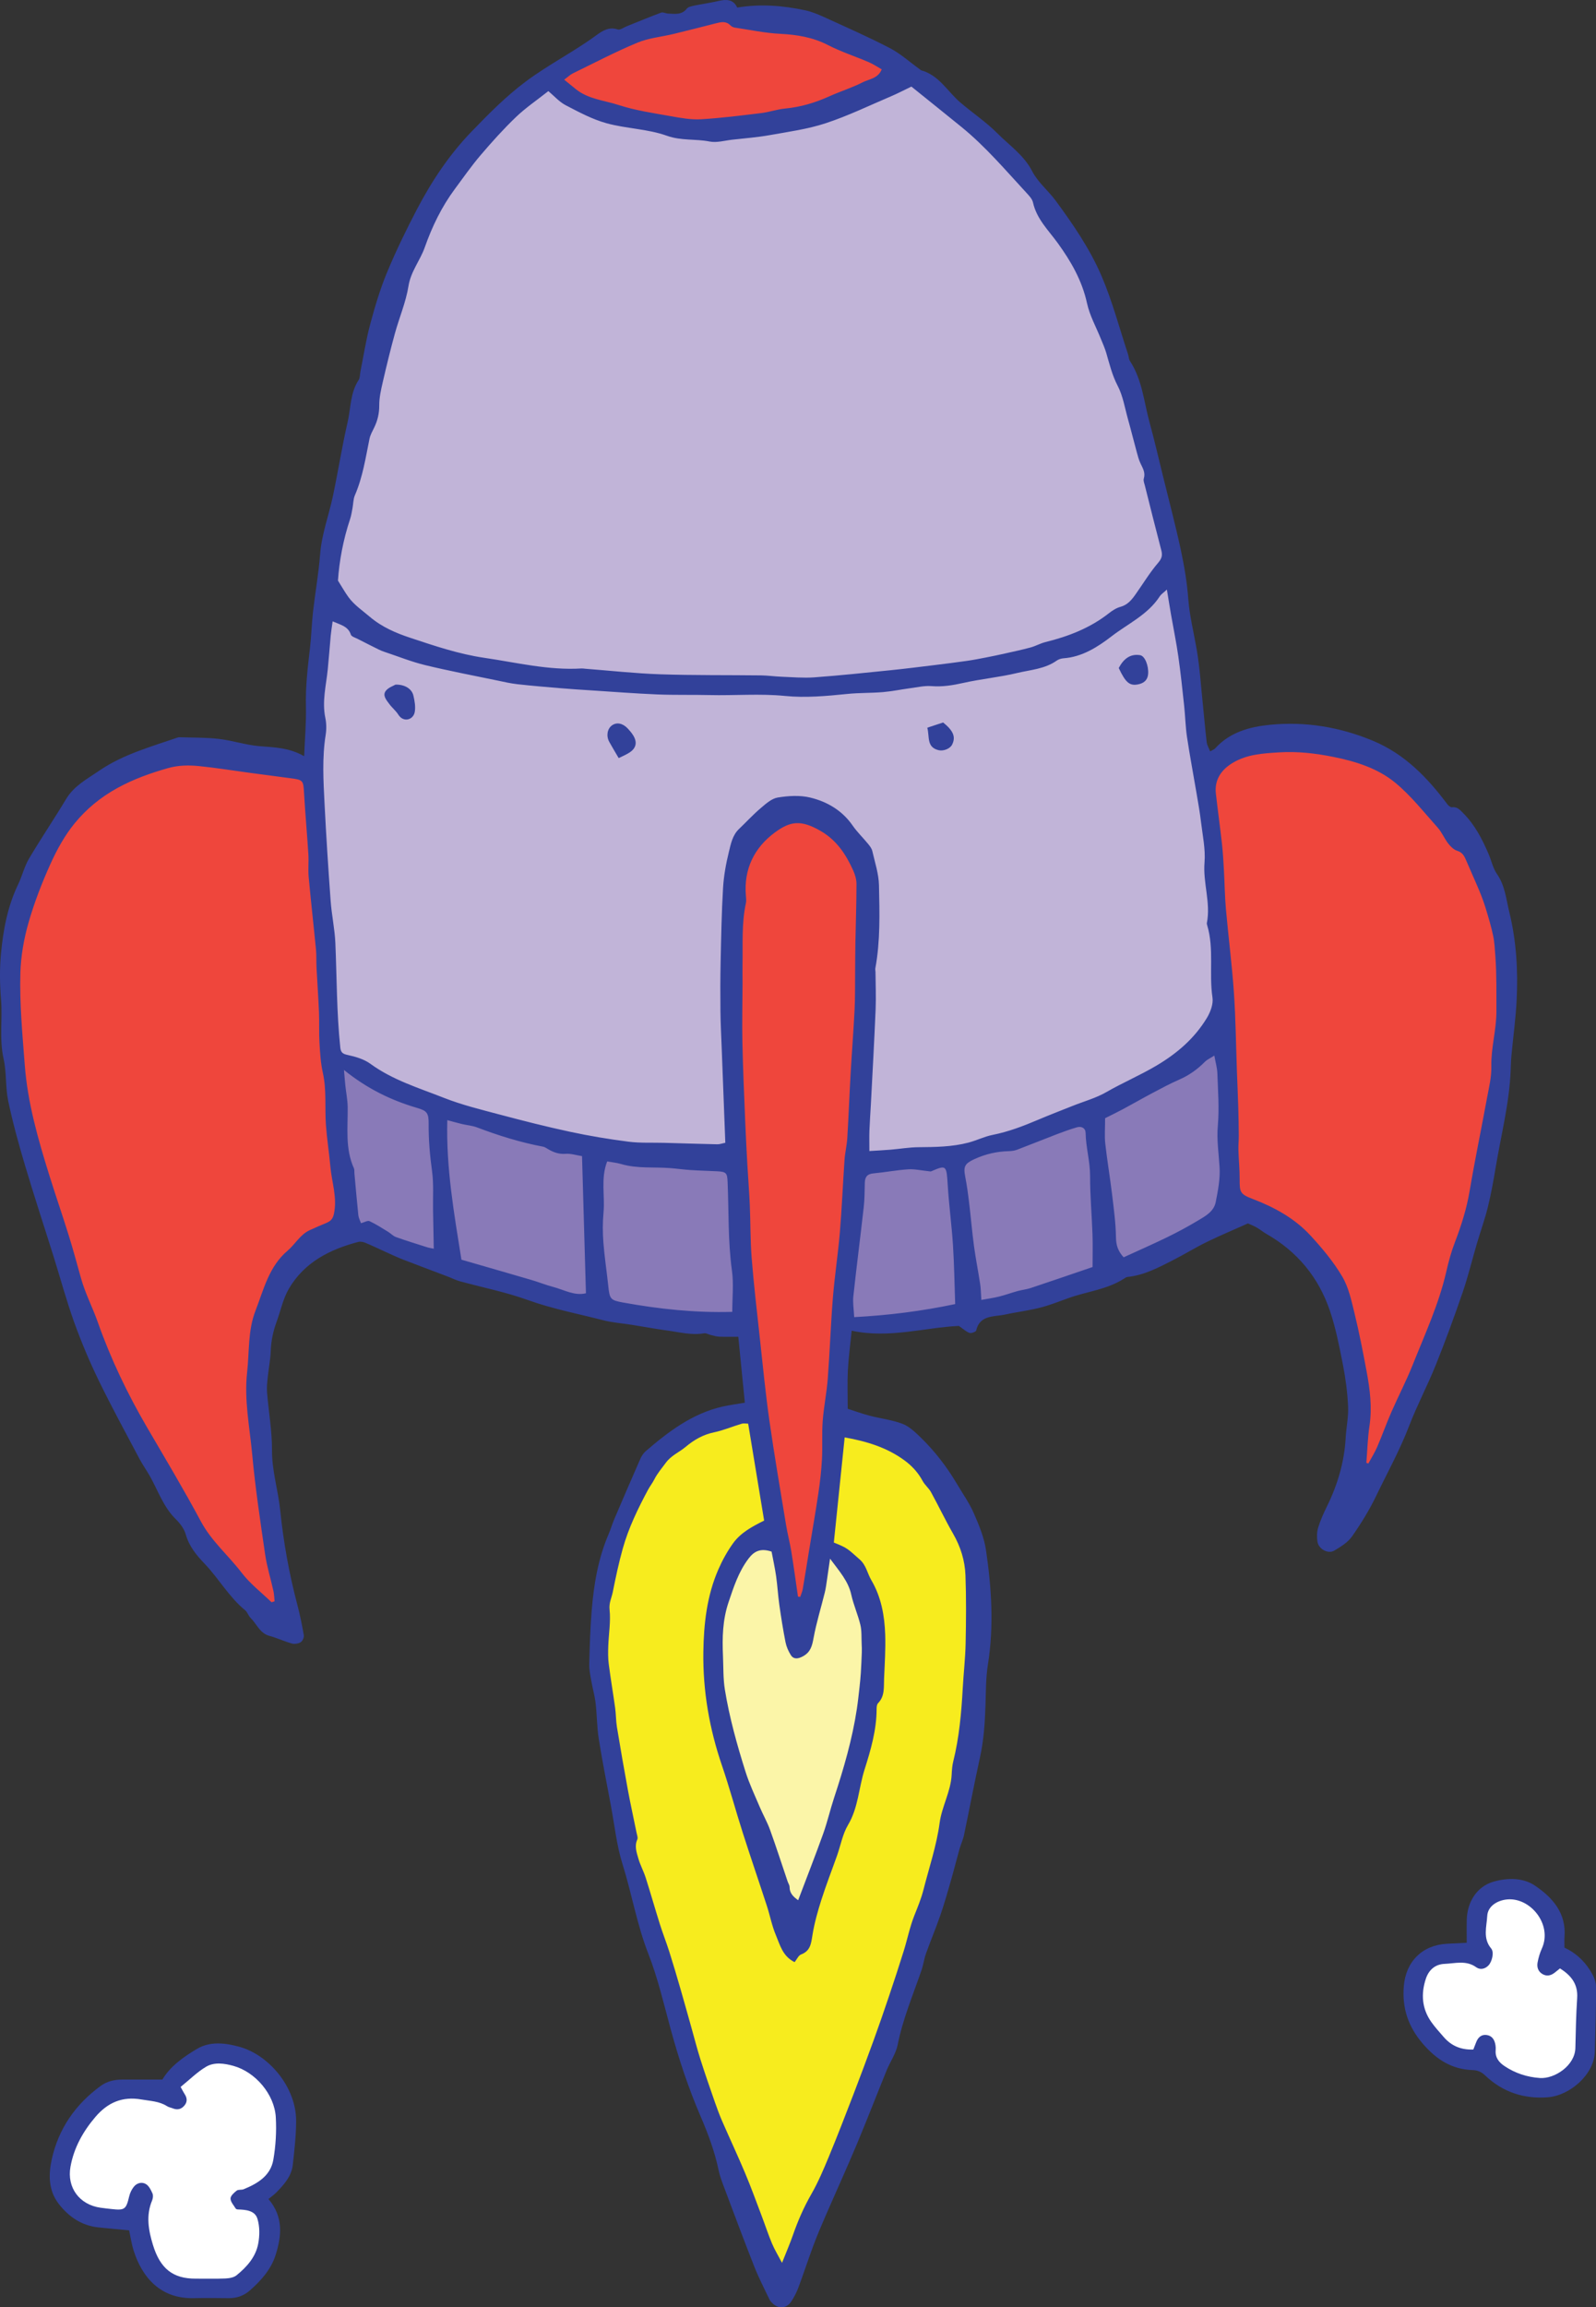
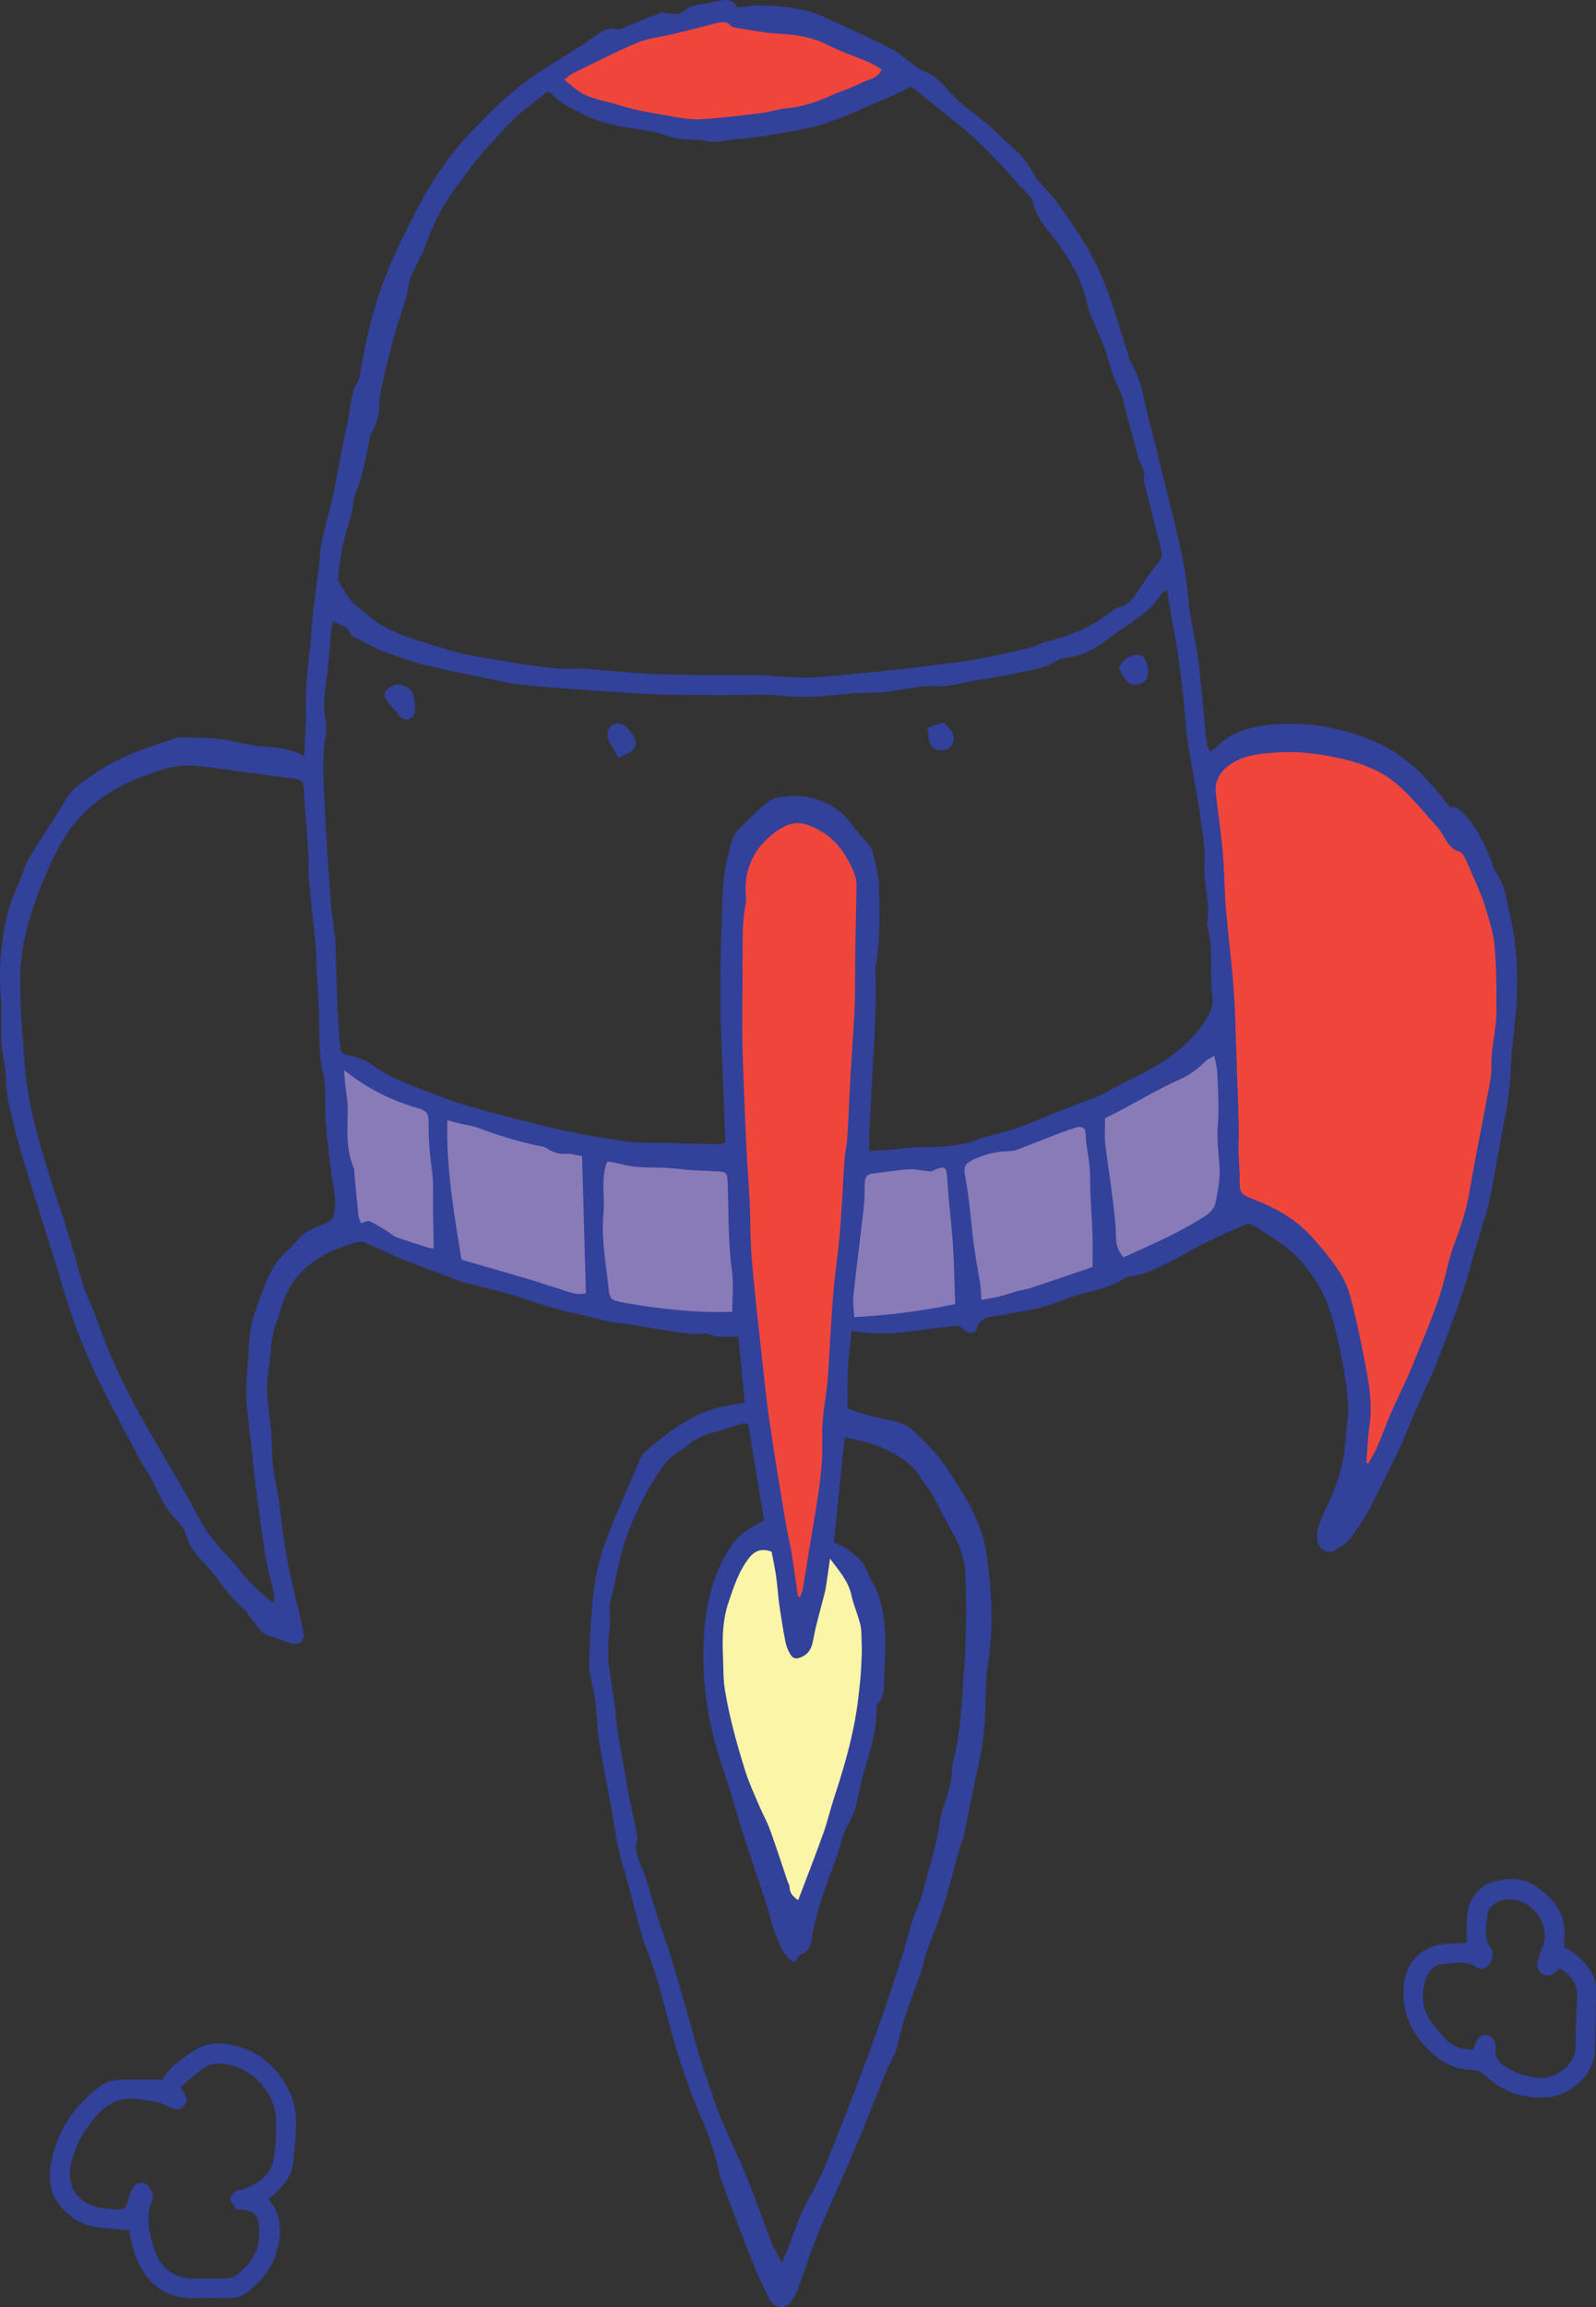
<svg xmlns="http://www.w3.org/2000/svg" version="1.1" width="126.231" height="182.35" viewBox="0,0,126.231,182.35">
  <rect x="0" y="0" width="126.231" height="182.35" fill="#333333" stroke="none" />
  <g transform="translate(-181.253,-89.088)">
    <g data-paper-data="{&quot;isPaintingLayer&quot;:true}" fill="none" fill-rule="nonzero" stroke="none" stroke-width="1" stroke-linecap="butt" stroke-linejoin="miter" stroke-miterlimit="10" stroke-dasharray="" stroke-dashoffset="0" font-family="none" font-weight="none" font-size="none" text-anchor="none" style="mix-blend-mode: normal">
      <g id="Group-5">
-         <path d="M252.986,203.4c0,0 3.595,4.6 3.695,5c0.1,0.4 1.797,7.3 1.797,7.3c0,0 -1.298,14.6 -1.398,14.9c-0.1,0.3 -6.39,21.8 -6.39,21.8l-7.637,17.6l-1.803,-3.8l-5.636,-14.7l-3.994,-13.909l-2.999,-15.691c0,0 0.103,-5.4 0.003,-6.1c-0.1,-0.7 1.798,-11.7 8.886,-14c7.089,-2.3 12.382,0 12.382,0z" id="Shape" fill="#f7ec1e" />
        <path d="M249.892,216.7c0.699,2.4 -1,12.4 -1,12.4l-4.293,12c0,0 -3.295,-7.4 -5.691,-14.5c-2.396,-7.1 -0.599,-12.2 0,-13.3c0.599,-1.101 2.895,-2.7 2.895,-2.7c6.889,-0.401 7.389,3.7 8.089,6.1z" id="Shape" fill="#fbf5a8" />
      </g>
      <g id="Group-6">
-         <path d="M250.291,93.2l9.185,6.9l4.693,5.7l3.894,7.2l2.838,8.6l4.251,19.245l2.796,23.055l0.599,20.9l-2.796,2.1l-13.179,4.8l-10.783,2.1h-7.189h-6.79l-13.079,-2.4l-11.859,-3.6l-4.215,-2.2l-1.299,-19.2l-0.998,-15.9l0.799,-14.8l3.594,-16l3.332,-11.5l8.35,-11.5l9.585,-4.9l7.388,-1.4l10.883,2.8" id="Shape" fill="#c1b4d8" />
        <path d="M277.548,170.7l0.999,13.7l-2.696,2.1l-11.183,4.4l-11.981,2.7l-10.134,0.2l-12.139,-0.9l-12.872,-3.3l-8.586,-3.5l-1.398,-13.3l5.891,2.85l9.185,2.75l11.183,2.2h12.98h8.846l8.027,-2.2l8.397,-3.7l5.481,-4" id="Shape" fill="#897ab8" />
        <path d="M248.194,154.9l1.698,5l-0.4,10.8l-1.298,17.5l-2.496,26.7l-1.498,2.2l-2.95,-17.6l-1.942,-20.1v-19.3l1.498,-5.2l2.695,-2l4.693,2" id="Shape" fill="#ef463c" />
-         <path d="M205.761,150l2.995,36l-4.892,3.8l-2.596,7.7l1.198,13.1l1.598,6.5h-0.999l-8.187,-9.4l-9.385,-21.9l-2.596,-9.8l-0.799,-10.3l2.197,-8.9l6.589,-6.8l5.991,-1.601l8.886,1.601" id="Shape" fill="#ef463c" />
        <path d="M283.938,147.634l8.386,2.566l5.392,6.2l1.997,6.1v13.3l-4.693,17.6l-6.19,14.3l-1.098,-0.8l0.599,-9.8l-1.199,-5.9l-2.895,-4.1l-5.69,-2.7l-1.798,-34.6c2.796,-2.2 7.189,-2.166 7.189,-2.166z" id="Shape" fill="#ef463c" />
        <path d="M252.487,95.1l-6.689,3.2l-7.389,1.1l-5.99,-0.8l-5.991,-2l-1.497,-1l7.587,-4.4l7.189,-0.8l5.89,0.5l5.991,2.7l0.899,1.5" id="Shape" fill="#ef463c" />
        <g id="Group-4" fill="#32419a">
          <path d="M212.536,143.194c0.738,-0.016 1.288,0.336 1.413,0.864c0.099,0.419 0.181,0.881 0.108,1.295c-0.113,0.641 -0.897,0.851 -1.293,0.226c-0.2,-0.318 -0.51,-0.564 -0.734,-0.869c-0.222,-0.303 -0.543,-0.665 -0.259,-1.028c0.209,-0.267 0.603,-0.39 0.765,-0.488z" id="Shape" />
          <path d="M230.186,149.002c-0.281,-0.483 -0.523,-0.879 -0.746,-1.284c-0.254,-0.464 -0.158,-1.023 0.204,-1.293c0.372,-0.277 0.854,-0.191 1.26,0.24c0.152,0.161 0.298,0.334 0.416,0.52c0.355,0.559 0.261,1.031 -0.292,1.387c-0.26,0.167 -0.553,0.285 -0.842,0.43z" id="Shape" />
          <path d="M269.736,141.883c0.378,-0.712 0.898,-1.141 1.687,-1.016c0.392,0.062 0.684,0.851 0.639,1.476c-0.035,0.495 -0.337,0.737 -0.777,0.829c-0.683,0.142 -1.003,-0.128 -1.549,-1.289z" id="Shape" />
          <path d="M254.595,146.6c0.453,-0.149 0.86,-0.284 1.252,-0.413c0.819,0.661 1.011,1.15 0.709,1.754c-0.156,0.313 -0.673,0.532 -1.072,0.435c-0.967,-0.235 -0.699,-1.069 -0.889,-1.776z" id="Shape" />
        </g>
        <path d="M205.309,148.851c0.056,-1.404 0.171,-2.674 0.14,-3.939c-0.038,-1.545 0.138,-3.063 0.319,-4.588c0.113,-0.955 0.134,-1.92 0.242,-2.875c0.173,-1.525 0.444,-3.04 0.563,-4.567c0.123,-1.586 0.687,-3.056 1.011,-4.587c0.412,-1.946 0.717,-3.914 1.164,-5.85c0.257,-1.112 0.2,-2.313 0.871,-3.324c0.114,-0.173 0.094,-0.434 0.138,-0.654c0.251,-1.248 0.442,-2.513 0.771,-3.74c0.373,-1.389 0.785,-2.781 1.335,-4.107c0.707,-1.702 1.517,-3.367 2.373,-5.001c1.168,-2.229 2.568,-4.33 4.317,-6.136c1.347,-1.391 2.702,-2.771 4.283,-3.951c1.799,-1.343 3.798,-2.347 5.599,-3.669c0.444,-0.326 0.991,-0.686 1.674,-0.447c0.185,0.064 0.47,-0.154 0.706,-0.249c0.91,-0.363 1.812,-0.742 2.73,-1.082c0.152,-0.057 0.365,0.071 0.551,0.076c0.523,0.014 1.064,0.133 1.472,-0.384c0.117,-0.149 0.387,-0.201 0.599,-0.246c0.624,-0.132 1.26,-0.212 1.879,-0.36c0.646,-0.154 1.213,-0.151 1.515,0.514c1.851,-0.305 3.611,-0.157 5.355,0.212c0.526,0.112 1.039,0.323 1.531,0.548c1.739,0.794 3.492,1.563 5.188,2.445c0.838,0.436 1.562,1.095 2.338,1.653c0.053,0.037 0.101,0.091 0.159,0.108c1.395,0.39 2.06,1.665 3.065,2.527c0.967,0.829 2.042,1.543 2.935,2.441c0.954,0.96 2.103,1.724 2.762,3.007c0.443,0.862 1.263,1.522 1.851,2.318c1.388,1.883 2.719,3.827 3.638,5.972c0.85,1.986 1.404,4.1 2.085,6.157c0.061,0.183 0.06,0.4 0.16,0.553c0.969,1.48 1.101,3.226 1.551,4.868c0.381,1.389 0.706,2.795 1.049,4.194c0.481,1.953 0.996,3.898 1.419,5.863c0.276,1.282 0.493,2.588 0.592,3.894c0.103,1.349 0.435,2.642 0.662,3.962c0.244,1.412 0.333,2.85 0.481,4.277c0.107,1.02 0.19,2.042 0.311,3.06c0.027,0.231 0.164,0.449 0.272,0.726c0.195,-0.114 0.323,-0.153 0.401,-0.239c1.157,-1.28 2.731,-1.702 4.319,-1.86c2.809,-0.279 5.546,0.173 8.167,1.266c2.499,1.044 4.299,2.903 5.882,5.021c0.082,0.109 0.249,0.243 0.357,0.228c0.427,-0.057 0.647,0.224 0.895,0.472c0.92,0.921 1.501,2.054 2.006,3.233c0.225,0.526 0.344,1.121 0.664,1.579c0.638,0.916 0.721,1.988 0.971,3.005c0.562,2.286 0.697,4.626 0.579,6.97c-0.075,1.472 -0.278,2.937 -0.415,4.406c-0.036,0.383 -0.041,0.768 -0.058,1.153c-0.106,2.607 -0.768,5.129 -1.192,7.688c-0.172,1.043 -0.362,2.087 -0.616,3.113c-0.237,0.961 -0.577,1.895 -0.857,2.846c-0.38,1.29 -0.694,2.601 -1.13,3.872c-0.663,1.932 -1.367,3.854 -2.129,5.749c-0.654,1.626 -1.482,3.183 -2.109,4.817c-0.732,1.91 -1.72,3.69 -2.603,5.523c-0.538,1.117 -1.198,2.189 -1.912,3.205c-0.333,0.474 -0.893,0.819 -1.41,1.122c-0.481,0.285 -1.232,-0.127 -1.321,-0.699c-0.057,-0.363 -0.052,-0.769 0.054,-1.118c0.175,-0.577 0.427,-1.135 0.694,-1.676c0.842,-1.715 1.377,-3.509 1.483,-5.426c0.045,-0.829 0.231,-1.661 0.191,-2.484c-0.052,-1.113 -0.201,-2.232 -0.415,-3.326c-0.282,-1.431 -0.562,-2.878 -1.031,-4.253c-0.895,-2.621 -2.57,-4.656 -4.995,-6.039c-0.277,-0.158 -0.524,-0.367 -0.8,-0.524c-0.249,-0.141 -0.52,-0.244 -0.681,-0.317c-1.135,0.508 -2.212,0.958 -3.26,1.47c-0.889,0.434 -1.735,0.958 -2.618,1.408c-1.163,0.592 -2.318,1.219 -3.654,1.354c-0.088,0.009 -0.175,0.072 -0.253,0.123c-1.346,0.871 -2.944,1.022 -4.411,1.547c-0.718,0.258 -1.431,0.543 -2.167,0.736c-0.77,0.204 -1.564,0.313 -2.349,0.463c-0.313,0.061 -0.626,0.137 -0.942,0.174c-0.809,0.094 -1.606,0.171 -1.838,1.187c-0.024,0.106 -0.386,0.239 -0.532,0.189c-0.268,-0.093 -0.492,-0.313 -0.838,-0.55c-2.688,0.121 -5.491,1.015 -8.478,0.378c-0.111,1.11 -0.249,2.121 -0.302,3.137c-0.049,0.983 -0.01,1.97 -0.01,3.033c0.518,0.166 1.112,0.385 1.723,0.545c0.865,0.227 1.773,0.328 2.603,0.643c0.535,0.203 1.002,0.652 1.428,1.064c1.134,1.1 2.093,2.346 2.897,3.708c0.449,0.761 0.969,1.491 1.32,2.295c0.408,0.933 0.815,1.911 0.963,2.907c0.443,3.003 0.636,6.021 0.152,9.054c-0.17,1.065 -0.155,2.162 -0.192,3.244c-0.048,1.37 -0.134,2.729 -0.431,4.076c-0.451,2.045 -0.837,4.105 -1.267,6.155c-0.078,0.373 -0.249,0.726 -0.354,1.095c-0.232,0.823 -0.438,1.653 -0.674,2.475c-0.265,0.92 -0.524,1.843 -0.837,2.748c-0.354,1.026 -0.777,2.027 -1.143,3.049c-0.15,0.419 -0.202,0.873 -0.347,1.295c-0.671,1.958 -1.485,3.865 -1.892,5.916c-0.139,0.699 -0.592,1.332 -0.868,2.008c-0.795,1.951 -1.552,3.917 -2.367,5.859c-0.803,1.913 -1.664,3.801 -2.491,5.703c-0.327,0.755 -0.65,1.513 -0.937,2.283c-0.413,1.109 -0.78,2.237 -1.195,3.345c-0.143,0.386 -0.34,0.762 -0.569,1.103c-0.365,0.543 -0.998,0.584 -1.465,0.132c-0.092,-0.089 -0.189,-0.186 -0.242,-0.298c-0.408,-0.859 -0.85,-1.706 -1.198,-2.588c-0.834,-2.114 -1.627,-4.245 -2.428,-6.372c-0.156,-0.417 -0.312,-0.84 -0.403,-1.274c-0.309,-1.472 -0.827,-2.866 -1.422,-4.245c-0.963,-2.23 -1.722,-4.535 -2.364,-6.88c-0.548,-2.004 -1.016,-4.045 -1.77,-5.972c-0.905,-2.313 -1.309,-4.75 -2.047,-7.102c-0.465,-1.482 -0.625,-3.062 -0.913,-4.598c-0.329,-1.757 -0.68,-3.511 -0.96,-5.275c-0.148,-0.937 -0.141,-1.898 -0.252,-2.843c-0.069,-0.587 -0.238,-1.161 -0.339,-1.744c-0.077,-0.441 -0.175,-0.89 -0.164,-1.332c0.037,-1.412 0.078,-2.826 0.194,-4.232c0.17,-2.075 0.511,-4.119 1.343,-6.052c0.165,-0.383 0.28,-0.788 0.443,-1.172c0.678,-1.587 1.36,-3.174 2.055,-4.753c0.1,-0.227 0.246,-0.459 0.43,-0.618c1.808,-1.555 3.694,-2.984 6.085,-3.527c0.555,-0.126 1.123,-0.196 1.758,-0.306c-0.173,-1.734 -0.339,-3.41 -0.518,-5.211c-0.542,0 -1.027,0.012 -1.511,-0.007c-0.219,-0.009 -0.436,-0.077 -0.653,-0.128c-0.181,-0.042 -0.372,-0.168 -0.537,-0.139c-0.987,0.17 -1.937,-0.087 -2.896,-0.216c-0.95,-0.13 -1.894,-0.306 -2.841,-0.456c-0.748,-0.12 -1.512,-0.171 -2.243,-0.359c-1.999,-0.514 -4.026,-0.899 -5.985,-1.605c-1.733,-0.625 -3.562,-0.984 -5.346,-1.474c-0.329,-0.09 -0.638,-0.249 -0.959,-0.371c-1.187,-0.452 -2.379,-0.895 -3.563,-1.354c-0.444,-0.173 -0.876,-0.378 -1.311,-0.574c-0.55,-0.247 -1.092,-0.511 -1.648,-0.742c-0.171,-0.071 -0.392,-0.116 -0.564,-0.071c-2.26,0.593 -4.271,1.613 -5.492,3.705c-0.46,0.787 -0.647,1.733 -0.966,2.603c-0.277,0.754 -0.438,1.521 -0.467,2.33c-0.023,0.669 -0.161,1.334 -0.229,2.002c-0.042,0.414 -0.095,0.837 -0.061,1.248c0.123,1.53 0.4,3.058 0.392,4.585c-0.01,1.623 0.486,3.146 0.648,4.731c0.257,2.516 0.705,5.009 1.352,7.461c0.211,0.799 0.378,1.612 0.517,2.426c0.029,0.171 -0.105,0.459 -0.252,0.548c-0.188,0.114 -0.486,0.159 -0.699,0.099c-0.599,-0.168 -1.17,-0.442 -1.771,-0.604c-0.766,-0.206 -0.996,-0.937 -1.485,-1.412c-0.178,-0.172 -0.251,-0.461 -0.439,-0.615c-1.279,-1.05 -2.084,-2.511 -3.215,-3.689c-0.643,-0.669 -1.217,-1.374 -1.482,-2.313c-0.124,-0.44 -0.449,-0.865 -0.785,-1.194c-0.967,-0.951 -1.388,-2.212 -2.021,-3.354c-0.262,-0.472 -0.585,-0.912 -0.837,-1.389c-1.094,-2.067 -2.217,-4.12 -3.239,-6.223c-0.727,-1.494 -1.375,-3.034 -1.938,-4.596c-0.616,-1.713 -1.09,-3.476 -1.635,-5.214c-0.747,-2.384 -1.532,-4.757 -2.244,-7.151c-0.503,-1.689 -0.975,-3.394 -1.338,-5.117c-0.229,-1.09 -0.12,-2.253 -0.365,-3.337c-0.353,-1.563 -0.077,-3.124 -0.203,-4.679c-0.099,-1.216 -0.12,-2.423 -0.004,-3.643c0.179,-1.895 0.524,-3.733 1.356,-5.463c0.319,-0.663 0.487,-1.406 0.858,-2.033c0.943,-1.595 1.986,-3.13 2.94,-4.719c0.623,-1.038 1.621,-1.553 2.571,-2.206c0.995,-0.685 2.048,-1.166 3.151,-1.584c1.006,-0.381 2.034,-0.704 3.053,-1.051c0.061,-0.021 0.126,-0.04 0.188,-0.038c1.044,0.036 2.096,0.012 3.13,0.134c1.072,0.125 2.119,0.483 3.191,0.571c1.179,0.095 2.355,0.113 3.539,0.794zM207.983,134.973c0.344,0.545 0.566,0.949 0.837,1.316c0.455,0.619 1.09,1.043 1.669,1.536c0.959,0.82 2.087,1.297 3.202,1.667c1.917,0.636 3.838,1.289 5.87,1.586c2.556,0.373 5.074,1.001 7.686,0.841c0.095,-0.006 0.191,0.013 0.288,0.021c1.977,0.152 3.952,0.372 5.932,0.439c2.659,0.089 5.321,0.055 7.982,0.087c0.541,0.007 1.081,0.086 1.623,0.107c0.862,0.032 1.732,0.111 2.588,0.048c2.007,-0.147 4.009,-0.358 6.011,-0.561c1.176,-0.12 2.349,-0.268 3.522,-0.411c0.853,-0.103 1.706,-0.212 2.557,-0.334c0.497,-0.071 0.991,-0.168 1.485,-0.264c0.498,-0.098 0.996,-0.2 1.491,-0.312c0.683,-0.153 1.367,-0.298 2.042,-0.482c0.397,-0.108 0.768,-0.323 1.167,-0.422c1.812,-0.448 3.523,-1.105 5.011,-2.271c0.275,-0.215 0.59,-0.424 0.919,-0.513c0.544,-0.148 0.866,-0.52 1.164,-0.937c0.606,-0.849 1.145,-1.753 1.82,-2.541c0.302,-0.352 0.358,-0.6 0.252,-1.003c-0.445,-1.697 -0.869,-3.399 -1.297,-5.101c-0.046,-0.184 -0.136,-0.396 -0.086,-0.557c0.142,-0.458 -0.069,-0.802 -0.251,-1.18c-0.138,-0.285 -0.22,-0.599 -0.304,-0.907c-0.236,-0.863 -0.45,-1.733 -0.692,-2.595c-0.251,-0.893 -0.398,-1.846 -0.82,-2.653c-0.44,-0.843 -0.647,-1.725 -0.907,-2.611c-0.106,-0.364 -0.266,-0.712 -0.408,-1.065c-0.378,-0.947 -0.894,-1.862 -1.108,-2.845c-0.391,-1.793 -1.272,-3.318 -2.316,-4.758c-0.74,-1.021 -1.669,-1.901 -1.957,-3.207c-0.063,-0.288 -0.323,-0.552 -0.537,-0.784c-1.65,-1.782 -3.222,-3.641 -5.116,-5.18c-1.356,-1.102 -2.72,-2.194 -3.964,-3.195c-0.62,0.297 -1.092,0.546 -1.582,0.754c-1.722,0.731 -3.414,1.555 -5.186,2.138c-1.433,0.473 -2.957,0.679 -4.451,0.946c-0.973,0.173 -1.962,0.248 -2.945,0.358c-0.6,0.067 -1.231,0.258 -1.8,0.145c-1.113,-0.222 -2.237,-0.048 -3.376,-0.456c-1.512,-0.542 -3.205,-0.558 -4.769,-0.987c-1.125,-0.31 -2.19,-0.881 -3.236,-1.426c-0.514,-0.268 -0.922,-0.742 -1.37,-1.115c-0.903,0.714 -1.794,1.316 -2.56,2.049c-0.992,0.95 -1.915,1.978 -2.807,3.024c-0.726,0.852 -1.37,1.775 -2.037,2.675c-1.039,1.402 -1.793,2.963 -2.369,4.597c-0.369,1.047 -1.106,1.902 -1.29,3.064c-0.202,1.274 -0.732,2.494 -1.075,3.749c-0.347,1.263 -0.659,2.537 -0.952,3.813c-0.142,0.615 -0.289,1.249 -0.285,1.873c0.004,0.637 -0.133,1.2 -0.404,1.756c-0.14,0.286 -0.306,0.576 -0.368,0.882c-0.307,1.506 -0.534,3.029 -1.153,4.458c-0.136,0.313 -0.125,0.688 -0.192,1.034c-0.054,0.283 -0.096,0.572 -0.187,0.844c-0.551,1.648 -0.859,3.341 -0.961,4.866zM207.562,138.196c-0.059,0.431 -0.117,0.772 -0.15,1.116c-0.083,0.893 -0.146,1.787 -0.236,2.68c-0.128,1.271 -0.462,2.526 -0.193,3.825c0.09,0.433 0.099,0.908 0.029,1.345c-0.29,1.816 -0.181,3.635 -0.089,5.451c0.129,2.56 0.294,5.117 0.481,7.673c0.081,1.116 0.326,2.222 0.374,3.338c0.117,2.75 0.1,5.506 0.389,8.249c0.039,0.378 0.177,0.506 0.58,0.592c0.626,0.133 1.296,0.33 1.803,0.699c1.766,1.289 3.831,1.908 5.814,2.69c1.42,0.559 2.921,0.925 4.401,1.318c1.846,0.49 3.698,0.962 5.565,1.362c1.531,0.329 3.08,0.587 4.632,0.785c0.931,0.12 1.885,0.064 2.828,0.091c1.399,0.039 2.799,0.084 4.199,0.115c0.178,0.004 0.359,-0.066 0.631,-0.121c-0.096,-2.504 -0.191,-4.972 -0.284,-7.44c-0.037,-0.984 -0.09,-1.966 -0.101,-2.95c-0.014,-1.312 -0.014,-2.625 0.015,-3.936c0.043,-1.943 0.077,-3.887 0.192,-5.825c0.057,-0.951 0.232,-1.907 0.46,-2.835c0.156,-0.633 0.281,-1.317 0.799,-1.811c0.573,-0.546 1.109,-1.132 1.711,-1.643c0.407,-0.346 0.868,-0.765 1.356,-0.845c0.838,-0.137 1.753,-0.193 2.566,0.003c1.344,0.325 2.529,1.017 3.358,2.213c0.357,0.515 0.818,0.957 1.217,1.444c0.138,0.169 0.29,0.362 0.337,0.567c0.205,0.9 0.509,1.804 0.528,2.712c0.047,2.19 0.113,4.39 -0.289,6.564c-0.017,0.089 0.013,0.186 0.013,0.279c0.007,0.995 0.051,1.991 0.009,2.984c-0.104,2.491 -0.245,4.982 -0.374,7.473c-0.037,0.7 -0.089,1.401 -0.116,2.102c-0.018,0.498 -0.003,0.997 -0.003,1.598c0.616,-0.039 1.149,-0.063 1.68,-0.108c0.735,-0.061 1.467,-0.189 2.2,-0.195c1.332,-0.012 2.661,-0.023 3.957,-0.363c0.645,-0.169 1.257,-0.48 1.908,-0.609c1.253,-0.249 2.429,-0.699 3.596,-1.194c0.909,-0.386 1.832,-0.739 2.749,-1.105c0.884,-0.353 1.823,-0.608 2.64,-1.077c1.298,-0.746 2.675,-1.331 3.97,-2.097c1.645,-0.973 3.008,-2.15 3.987,-3.759c0.285,-0.468 0.528,-1.112 0.45,-1.624c-0.288,-1.896 0.144,-3.838 -0.417,-5.706c-0.018,-0.061 -0.038,-0.13 -0.026,-0.19c0.316,-1.603 -0.319,-3.164 -0.187,-4.776c0.086,-1.056 -0.152,-2.141 -0.278,-3.209c-0.089,-0.763 -0.227,-1.52 -0.355,-2.278c-0.249,-1.478 -0.531,-2.951 -0.753,-4.434c-0.121,-0.813 -0.136,-1.643 -0.224,-2.462c-0.14,-1.306 -0.277,-2.614 -0.463,-3.913c-0.158,-1.105 -0.385,-2.2 -0.576,-3.3c-0.109,-0.622 -0.207,-1.246 -0.327,-1.975c-0.256,0.238 -0.454,0.363 -0.57,0.543c-0.94,1.445 -2.511,2.154 -3.808,3.153c-1.081,0.832 -2.314,1.627 -3.793,1.735c-0.186,0.013 -0.393,0.077 -0.543,0.183c-0.946,0.668 -2.086,0.729 -3.151,0.984c-1.389,0.332 -2.825,0.464 -4.219,0.776c-0.844,0.189 -1.662,0.325 -2.534,0.256c-0.553,-0.044 -1.122,0.091 -1.681,0.165c-0.72,0.096 -1.435,0.247 -2.157,0.308c-0.937,0.079 -1.884,0.049 -2.819,0.145c-1.638,0.167 -3.299,0.32 -4.92,0.159c-2.007,-0.199 -3.996,-0.021 -5.991,-0.07c-1.375,-0.033 -2.751,0.007 -4.124,-0.05c-1.752,-0.073 -3.502,-0.21 -5.254,-0.322c-0.793,-0.051 -1.587,-0.101 -2.379,-0.168c-1.139,-0.096 -2.279,-0.19 -3.414,-0.317c-0.538,-0.059 -1.07,-0.182 -1.601,-0.293c-1.905,-0.397 -3.819,-0.758 -5.709,-1.217c-1.084,-0.263 -2.13,-0.686 -3.191,-1.038c-0.151,-0.051 -0.302,-0.107 -0.444,-0.177c-0.569,-0.282 -1.137,-0.566 -1.702,-0.857c-0.192,-0.099 -0.488,-0.182 -0.538,-0.337c-0.212,-0.653 -0.786,-0.767 -1.441,-1.049zM202.728,215.716c0.081,-0.024 0.162,-0.048 0.242,-0.072c-0.028,-0.272 -0.032,-0.549 -0.091,-0.814c-0.213,-0.968 -0.515,-1.922 -0.657,-2.899c-0.384,-2.627 -0.778,-5.255 -1.022,-7.897c-0.2,-2.158 -0.647,-4.3 -0.401,-6.502c0.181,-1.62 0.053,-3.288 0.655,-4.838c0.655,-1.683 1.061,-3.506 2.544,-4.76c0.602,-0.509 0.986,-1.262 1.735,-1.615c0.433,-0.204 0.876,-0.386 1.317,-0.573c0.329,-0.14 0.522,-0.291 0.615,-0.73c0.272,-1.283 -0.168,-2.479 -0.28,-3.711c-0.101,-1.107 -0.273,-2.208 -0.354,-3.317c-0.098,-1.368 0.063,-2.747 -0.243,-4.112c-0.175,-0.777 -0.22,-1.588 -0.268,-2.387c-0.047,-0.794 -0.004,-1.594 -0.037,-2.39c-0.048,-1.174 -0.134,-2.347 -0.194,-3.521c-0.026,-0.48 0.003,-0.964 -0.043,-1.441c-0.185,-1.911 -0.403,-3.819 -0.579,-5.731c-0.055,-0.601 0.014,-1.213 -0.024,-1.817c-0.101,-1.598 -0.247,-3.193 -0.34,-4.792c-0.062,-1.05 -0.061,-1.075 -1.136,-1.212c-1.064,-0.137 -2.128,-0.281 -3.191,-0.423c-1.328,-0.179 -2.653,-0.394 -3.985,-0.528c-0.822,-0.082 -1.642,-0.071 -2.471,0.166c-1.385,0.396 -2.712,0.867 -3.987,1.57c-1.317,0.725 -2.452,1.655 -3.373,2.783c-0.78,0.953 -1.4,2.075 -1.911,3.203c-0.683,1.51 -1.288,3.071 -1.743,4.663c-0.366,1.278 -0.602,2.63 -0.641,3.957c-0.07,2.429 0.163,4.855 0.347,7.282c0.228,2.999 1.048,5.842 1.931,8.68c0.495,1.59 1.041,3.163 1.536,4.753c0.351,1.128 0.662,2.269 0.978,3.408c0.335,1.206 0.92,2.319 1.331,3.485c1.029,2.915 2.352,5.671 3.907,8.331c1.438,2.459 2.903,4.906 4.248,7.416c0.835,1.56 2.17,2.679 3.217,4.047c0.666,0.873 1.57,1.565 2.368,2.338zM244.101,244.16c-0.952,-0.46 -1.156,-1.363 -1.486,-2.142c-0.311,-0.732 -0.457,-1.532 -0.705,-2.292c-0.631,-1.937 -1.294,-3.863 -1.915,-5.804c-0.564,-1.762 -1.043,-3.552 -1.641,-5.302c-0.994,-2.906 -1.512,-5.878 -1.472,-8.95c0.03,-2.255 0.28,-4.473 1.193,-6.559c0.313,-0.716 0.7,-1.415 1.155,-2.049c0.607,-0.845 1.522,-1.332 2.46,-1.797c-0.418,-2.542 -0.838,-5.082 -1.263,-7.659c-0.15,0 -0.349,-0.044 -0.52,0.007c-0.728,0.215 -1.435,0.522 -2.173,0.675c-0.879,0.183 -1.592,0.596 -2.268,1.163c-0.509,0.428 -1.125,0.657 -1.565,1.261c-0.307,0.423 -0.657,0.82 -0.899,1.301c-0.143,0.286 -0.347,0.54 -0.498,0.822c-0.798,1.488 -1.536,3.006 -1.993,4.635c-0.319,1.137 -0.564,2.298 -0.796,3.458c-0.091,0.451 -0.308,0.841 -0.25,1.376c0.102,0.942 -0.069,1.912 -0.103,2.87c-0.016,0.474 -0.024,0.954 0.037,1.422c0.149,1.162 0.348,2.319 0.508,3.481c0.069,0.5 0.058,1.011 0.14,1.507c0.274,1.66 0.561,3.318 0.866,4.972c0.208,1.126 0.457,2.244 0.684,3.366c0.037,0.184 0.126,0.406 0.06,0.552c-0.237,0.524 -0.053,1.015 0.083,1.494c0.148,0.519 0.417,1.004 0.582,1.521c0.388,1.217 0.736,2.448 1.12,3.667c0.231,0.734 0.515,1.45 0.748,2.183c0.309,0.973 0.597,1.954 0.882,2.935c0.293,1.008 0.571,2.019 0.856,3.028c0.24,0.853 0.459,1.712 0.726,2.555c0.358,1.129 0.749,2.247 1.138,3.365c0.178,0.513 0.368,1.024 0.585,1.522c0.598,1.37 1.234,2.725 1.813,4.103c0.459,1.089 0.862,2.203 1.282,3.309c0.283,0.744 0.531,1.503 0.837,2.238c0.202,0.483 0.48,0.934 0.795,1.534c0.342,-0.864 0.631,-1.526 0.867,-2.206c0.389,-1.119 0.858,-2.192 1.451,-3.225c0.538,-0.939 0.966,-1.949 1.382,-2.952c0.684,-1.652 1.327,-3.321 1.97,-4.989c0.538,-1.399 1.062,-2.804 1.574,-4.212c0.426,-1.173 0.834,-2.353 1.232,-3.535c0.397,-1.177 0.785,-2.357 1.154,-3.543c0.286,-0.917 0.473,-1.87 0.824,-2.76c0.269,-0.68 0.546,-1.333 0.731,-2.057c0.447,-1.759 1.037,-3.483 1.28,-5.29c0.176,-1.305 0.88,-2.474 0.952,-3.804c0.018,-0.349 0.039,-0.705 0.122,-1.041c0.479,-1.916 0.648,-3.871 0.757,-5.835c0.065,-1.168 0.201,-2.334 0.225,-3.503c0.037,-1.797 0.054,-3.597 -0.013,-5.393c-0.043,-1.152 -0.383,-2.248 -0.97,-3.269c-0.62,-1.08 -1.157,-2.209 -1.757,-3.301c-0.175,-0.318 -0.488,-0.561 -0.659,-0.88c-0.354,-0.662 -0.852,-1.199 -1.436,-1.626c-1.388,-1.019 -2.992,-1.508 -4.731,-1.818c-0.29,2.812 -0.573,5.559 -0.857,8.311c1.118,0.448 1.08,0.492 2.038,1.33c0.529,0.463 0.608,1.102 0.926,1.641c0.781,1.326 1.049,2.802 1.099,4.309c0.037,1.149 -0.038,2.304 -0.089,3.454c-0.031,0.679 0.074,1.397 -0.478,1.964c-0.096,0.098 -0.113,0.304 -0.113,0.46c-0.002,1.659 -0.464,3.24 -0.955,4.787c-0.459,1.449 -0.493,3.012 -1.306,4.375c-0.427,0.719 -0.579,1.601 -0.863,2.406c-0.415,1.171 -0.869,2.33 -1.246,3.513c-0.29,0.91 -0.551,1.839 -0.703,2.78c-0.107,0.664 -0.157,1.255 -0.901,1.536c-0.206,0.075 -0.326,0.376 -0.51,0.605zM289.321,204.697c0.053,0.019 0.104,0.038 0.156,0.058c0.237,-0.437 0.506,-0.86 0.702,-1.313c0.391,-0.908 0.722,-1.842 1.118,-2.748c0.548,-1.254 1.185,-2.471 1.691,-3.742c0.97,-2.434 2.078,-4.82 2.663,-7.396c0.177,-0.779 0.392,-1.557 0.678,-2.301c0.506,-1.317 0.925,-2.646 1.161,-4.047c0.416,-2.46 0.926,-4.904 1.378,-7.359c0.15,-0.819 0.358,-1.65 0.338,-2.472c-0.034,-1.478 0.407,-2.892 0.402,-4.38c-0.006,-1.441 0.024,-2.882 -0.083,-4.321c-0.041,-0.539 -0.062,-1.084 -0.171,-1.61c-0.149,-0.717 -0.361,-1.423 -0.573,-2.125c-0.148,-0.489 -0.325,-0.972 -0.521,-1.444c-0.331,-0.796 -0.692,-1.579 -1.029,-2.372c-0.149,-0.353 -0.287,-0.662 -0.721,-0.796c-0.272,-0.084 -0.528,-0.335 -0.712,-0.572c-0.309,-0.398 -0.503,-0.891 -0.836,-1.262c-1.081,-1.208 -2.098,-2.505 -3.336,-3.531c-1.386,-1.15 -3.143,-1.701 -4.899,-2.053c-1.417,-0.285 -2.852,-0.456 -4.334,-0.36c-1.283,0.084 -2.5,0.146 -3.642,0.828c-0.93,0.556 -1.451,1.364 -1.332,2.427c0.151,1.328 0.335,2.652 0.483,3.981c0.077,0.697 0.115,1.399 0.155,2.1c0.058,1.017 0.066,2.037 0.157,3.05c0.194,2.196 0.479,4.385 0.631,6.584c0.143,2.075 0.163,4.159 0.239,6.239c0.034,0.927 0.077,1.855 0.105,2.782c0.023,0.766 0.037,1.532 0.043,2.298c0.002,0.383 -0.041,0.767 -0.029,1.149c0.023,0.764 0.102,1.529 0.097,2.292c-0.006,1.032 0.038,1.185 1.03,1.563c1.718,0.656 3.312,1.527 4.564,2.881c0.928,1.004 1.823,2.076 2.517,3.247c0.509,0.857 0.73,1.908 0.972,2.898c0.371,1.524 0.672,3.066 0.959,4.609c0.265,1.42 0.445,2.845 0.226,4.302c-0.144,0.963 -0.168,1.943 -0.247,2.916zM244.368,215.277c0.059,0.005 0.118,0.01 0.178,0.015c0.068,-0.208 0.163,-0.411 0.2,-0.624c0.179,-1.037 0.341,-2.076 0.511,-3.114c0.243,-1.485 0.504,-2.967 0.724,-4.455c0.13,-0.883 0.234,-1.773 0.282,-2.664c0.055,-1.011 -0.016,-2.029 0.059,-3.037c0.082,-1.114 0.314,-2.216 0.399,-3.331c0.163,-2.139 0.236,-4.286 0.408,-6.424c0.139,-1.722 0.405,-3.433 0.55,-5.154c0.16,-1.911 0.237,-3.828 0.37,-5.742c0.039,-0.574 0.184,-1.14 0.218,-1.715c0.104,-1.694 0.166,-3.391 0.263,-5.086c0.096,-1.694 0.231,-3.387 0.315,-5.081c0.048,-0.98 0.032,-1.963 0.042,-2.945c0.009,-0.76 0.005,-1.52 0.02,-2.281c0.03,-1.561 0.087,-3.121 0.088,-4.683c0.001,-0.366 -0.116,-0.756 -0.27,-1.094c-0.573,-1.261 -1.297,-2.367 -2.565,-3.101c-1.572,-0.91 -2.413,-0.771 -3.626,0.123c-1.624,1.197 -2.471,2.902 -2.286,5.005c0.017,0.192 0.04,0.393 0,0.577c-0.351,1.613 -0.235,3.25 -0.268,4.879c-0.011,0.478 0.005,0.957 0.003,1.435c-0.005,1.566 -0.045,3.132 -0.012,4.697c0.044,2.083 0.14,4.164 0.223,6.246c0.045,1.122 0.105,2.242 0.167,3.364c0.061,1.079 0.149,2.158 0.195,3.238c0.061,1.397 0.037,2.8 0.148,4.193c0.169,2.103 0.414,4.2 0.643,6.298c0.239,2.191 0.451,4.387 0.762,6.567c0.393,2.756 0.868,5.502 1.32,8.25c0.113,0.691 0.296,1.37 0.409,2.062c0.193,1.191 0.355,2.388 0.53,3.582zM242.279,211.715c-0.885,-0.291 -1.384,-0.026 -1.823,0.554c-0.787,1.04 -1.173,2.236 -1.582,3.452c-0.47,1.398 -0.503,2.802 -0.439,4.234c0.039,0.895 0.008,1.803 0.152,2.682c0.36,2.206 0.962,4.359 1.635,6.487c0.297,0.943 0.726,1.845 1.113,2.758c0.26,0.613 0.596,1.198 0.823,1.824c0.487,1.347 0.926,2.712 1.387,4.07c0.05,0.151 0.157,0.299 0.158,0.449c0.001,0.471 0.266,0.749 0.678,1.042c0.676,-1.787 1.355,-3.514 1.981,-5.261c0.332,-0.926 0.55,-1.892 0.859,-2.828c0.761,-2.308 1.442,-4.636 1.805,-7.047c0.085,-0.563 0.144,-1.131 0.208,-1.698c0.042,-0.382 0.081,-0.765 0.105,-1.149c0.034,-0.537 0.056,-1.075 0.076,-1.612c0.008,-0.218 0,-0.438 -0.011,-0.656c-0.025,-0.503 0.013,-1.023 -0.101,-1.506c-0.193,-0.809 -0.543,-1.581 -0.722,-2.392c-0.236,-1.072 -0.925,-1.828 -1.678,-2.843c-0.099,0.688 -0.164,1.155 -0.235,1.621c-0.053,0.346 -0.092,0.696 -0.176,1.036c-0.296,1.204 -0.669,2.393 -0.892,3.61c-0.113,0.62 -0.234,1.113 -0.826,1.441c-0.391,0.217 -0.747,0.268 -0.974,-0.091c-0.193,-0.307 -0.349,-0.664 -0.419,-1.018c-0.193,-0.974 -0.348,-1.955 -0.488,-2.938c-0.107,-0.755 -0.148,-1.519 -0.255,-2.273c-0.094,-0.656 -0.239,-1.305 -0.359,-1.948zM225.876,95.385c0.353,0.288 0.642,0.523 0.931,0.756c0.989,0.792 2.252,0.88 3.392,1.252c1.326,0.432 2.731,0.631 4.112,0.879c0.787,0.142 1.599,0.287 2.387,0.242c1.595,-0.093 3.184,-0.298 4.771,-0.49c0.632,-0.076 1.248,-0.298 1.881,-0.358c1.229,-0.117 2.38,-0.459 3.5,-0.967c0.869,-0.393 1.792,-0.675 2.638,-1.108c0.505,-0.259 1.204,-0.288 1.503,-1.021c-0.354,-0.199 -0.67,-0.416 -1.016,-0.564c-1.078,-0.462 -2.204,-0.826 -3.243,-1.36c-1.2,-0.616 -2.445,-0.816 -3.769,-0.884c-1.207,-0.062 -2.403,-0.315 -3.602,-0.494c-0.119,-0.018 -0.252,-0.086 -0.336,-0.173c-0.351,-0.363 -0.75,-0.266 -1.163,-0.161c-1.11,0.284 -2.22,0.567 -3.333,0.837c-0.957,0.231 -1.971,0.318 -2.867,0.692c-1.732,0.721 -3.401,1.595 -5.091,2.419c-0.221,0.108 -0.405,0.291 -0.695,0.503zM227.287,180.459c-0.49,-0.075 -0.899,-0.214 -1.294,-0.182c-0.518,0.041 -0.943,-0.109 -1.366,-0.354c-0.135,-0.078 -0.27,-0.181 -0.417,-0.209c-1.791,-0.337 -3.521,-0.875 -5.222,-1.522c-0.385,-0.145 -0.812,-0.175 -1.216,-0.273c-0.41,-0.099 -0.817,-0.216 -1.141,-0.303c-0.1,3.777 0.533,7.372 1.118,11.029c1.851,0.535 3.691,1.061 5.528,1.6c0.58,0.169 1.142,0.399 1.726,0.552c0.865,0.228 1.69,0.725 2.593,0.501c-0.104,-3.628 -0.206,-7.2 -0.309,-10.839zM239.17,192.768c0,-1.144 0.119,-2.217 -0.025,-3.255c-0.322,-2.33 -0.246,-4.671 -0.344,-7.006c-0.03,-0.709 -0.098,-0.813 -0.827,-0.85c-0.696,-0.036 -1.394,-0.05 -2.088,-0.096c-0.542,-0.035 -1.081,-0.112 -1.623,-0.154c-1.298,-0.102 -2.615,0.055 -3.893,-0.325c-0.353,-0.105 -0.728,-0.136 -1.094,-0.202c-0.525,1.35 -0.166,2.708 -0.289,4.031c-0.074,0.788 -0.07,1.592 -0.01,2.382c0.087,1.144 0.266,2.281 0.385,3.423c0.109,1.04 0.167,1.131 1.16,1.312c2.86,0.52 5.739,0.825 8.648,0.74zM267.666,189.225c0,-0.851 0.024,-1.712 -0.005,-2.572c-0.053,-1.54 -0.194,-3.079 -0.191,-4.618c0.003,-1.156 -0.333,-2.262 -0.354,-3.409c-0.008,-0.384 -0.326,-0.552 -0.697,-0.442c-0.519,0.154 -1.031,0.336 -1.537,0.529c-1.065,0.408 -2.123,0.838 -3.189,1.242c-0.202,0.077 -0.431,0.105 -0.649,0.111c-0.942,0.024 -1.833,0.225 -2.695,0.618c-0.778,0.355 -0.912,0.577 -0.759,1.374c0.134,0.69 0.229,1.389 0.313,2.087c0.138,1.138 0.231,2.281 0.384,3.417c0.136,1.007 0.336,2.004 0.489,3.009c0.056,0.365 0.057,0.738 0.094,1.253c0.52,-0.096 0.973,-0.157 1.415,-0.268c0.492,-0.123 0.971,-0.3 1.461,-0.435c0.338,-0.093 0.695,-0.125 1.026,-0.236c1.603,-0.533 3.2,-1.083 4.894,-1.66zM277.297,172.513c-0.338,0.218 -0.577,0.32 -0.746,0.491c-0.592,0.597 -1.253,1.07 -2.029,1.408c-0.729,0.317 -1.432,0.696 -2.136,1.069c-0.786,0.416 -1.557,0.862 -2.342,1.281c-0.521,0.278 -1.055,0.533 -1.386,0.7c0,0.821 -0.054,1.419 0.012,2.002c0.149,1.332 0.375,2.655 0.535,3.986c0.137,1.139 0.294,2.283 0.312,3.426c0.01,0.623 0.158,1.095 0.608,1.579c1.151,-0.527 2.29,-1.025 3.407,-1.569c0.833,-0.405 1.652,-0.844 2.446,-1.32c0.598,-0.357 1.279,-0.718 1.428,-1.47c0.178,-0.9 0.358,-1.831 0.306,-2.736c-0.064,-1.108 -0.238,-2.19 -0.137,-3.323c0.119,-1.367 0.008,-2.756 -0.038,-4.135c-0.017,-0.427 -0.145,-0.852 -0.24,-1.389zM248.813,193.185c2.718,-0.147 5.301,-0.467 7.987,-1.032c-0.054,-1.537 -0.075,-3.098 -0.174,-4.653c-0.099,-1.562 -0.312,-3.116 -0.41,-4.677c-0.104,-1.667 -0.094,-1.685 -1.346,-1.15c-0.765,-0.08 -1.281,-0.204 -1.785,-0.171c-0.923,0.061 -1.837,0.238 -2.76,0.323c-0.495,0.045 -0.662,0.296 -0.673,0.749c-0.016,0.64 -0.013,1.285 -0.085,1.92c-0.263,2.348 -0.568,4.691 -0.821,7.04c-0.056,0.516 0.038,1.048 0.067,1.651zM208.458,173.649c0.048,0.541 0.073,0.889 0.11,1.236c0.06,0.569 0.177,1.137 0.184,1.706c0.02,1.628 -0.212,3.276 0.495,4.835c0.049,0.11 0.024,0.253 0.036,0.381c0.102,1.112 0.197,2.224 0.313,3.334c0.022,0.205 0.132,0.4 0.208,0.62c0.269,-0.071 0.525,-0.231 0.676,-0.162c0.512,0.237 0.989,0.55 1.474,0.844c0.211,0.128 0.389,0.331 0.613,0.412c0.808,0.288 1.627,0.541 2.446,0.8c0.193,0.061 0.397,0.089 0.548,0.122c-0.019,-1.051 -0.038,-2.033 -0.057,-3.014c-0.019,-1.044 0.061,-2.102 -0.081,-3.13c-0.172,-1.243 -0.277,-2.479 -0.267,-3.733c0.006,-0.847 -0.136,-1.024 -0.904,-1.248c-2.065,-0.603 -3.965,-1.526 -5.794,-3.003z" id="Shape" fill="#32419a" />
      </g>
      <g id="Group">
        <g id="Group-3">
-           <path d="M194.93,254.1l1.944,-1.901l2.296,-0.6l2.995,1.601l1.298,2.7v4.752l-2.196,2.148l1.298,2.599l-0.699,2.7l-2.596,1.901l-3.843,-0.501l-2.547,-1.8l-1.298,-3.399l-3.195,-0.401l-1.919,-1.9c0,0 0.358,-1.673 0.022,-3.3c-0.336,-1.626 3.195,-3.834 3.195,-3.834l4.093,-0.465z" id="Shape" fill="#ffffff" />
          <path d="M202.486,262.882c1.207,1.422 1.042,2.94 0.558,4.448c-0.362,1.127 -1.147,1.999 -2.025,2.775c-0.477,0.42 -1.036,0.62 -1.679,0.611c-0.933,-0.013 -1.865,-0.018 -2.796,0c-2.559,0.051 -4.037,-1.588 -4.727,-3.778c-0.162,-0.515 -0.238,-1.058 -0.351,-1.581c-0.837,-0.079 -1.631,-0.147 -2.423,-0.231c-1.33,-0.139 -2.35,-0.835 -3.145,-1.861c-0.817,-1.054 -0.817,-2.304 -0.553,-3.511c0.53,-2.421 1.868,-4.348 3.869,-5.809c0.513,-0.375 1.103,-0.504 1.728,-0.504c1.024,0 2.049,0 3.155,0c0.603,-1.03 1.662,-1.792 2.757,-2.436c1.04,-0.61 2.255,-0.459 3.38,-0.14c2.287,0.649 4.44,3.164 4.44,5.84c0,1.152 -0.137,2.307 -0.26,3.456c-0.098,0.915 -0.688,1.573 -1.3,2.198c-0.179,0.182 -0.392,0.328 -0.628,0.523zM195.539,254.023c0.158,0.284 0.225,0.425 0.31,0.554c0.199,0.297 0.24,0.598 0.011,0.891c-0.247,0.315 -0.565,0.401 -0.943,0.249c-0.148,-0.061 -0.318,-0.085 -0.449,-0.17c-0.621,-0.399 -1.328,-0.408 -2.024,-0.531c-1.522,-0.267 -2.682,0.245 -3.657,1.392c-0.979,1.151 -1.689,2.43 -1.959,3.917c-0.301,1.655 0.712,3.009 2.371,3.244c0.285,0.041 0.573,0.071 0.86,0.104c1.062,0.12 1.167,0.033 1.412,-1.001c0.064,-0.271 0.196,-0.549 0.37,-0.763c0.245,-0.303 0.642,-0.399 0.958,-0.204c0.237,0.145 0.395,0.463 0.513,0.737c0.069,0.157 0.038,0.398 -0.033,0.565c-0.495,1.18 -0.278,2.365 0.069,3.499c0.565,1.85 1.556,2.684 3.404,2.669c0.771,-0.006 1.542,0.021 2.311,-0.013c0.307,-0.013 0.675,-0.07 0.899,-0.252c0.809,-0.655 1.514,-1.444 1.712,-2.491c0.122,-0.64 0.128,-1.372 -0.063,-1.984c-0.201,-0.647 -0.918,-0.711 -1.547,-0.728c-0.06,-0.001 -0.145,-0.03 -0.172,-0.075c-0.155,-0.258 -0.406,-0.523 -0.407,-0.787c-0.001,-0.213 0.277,-0.464 0.487,-0.626c0.133,-0.103 0.382,-0.04 0.555,-0.111c1.102,-0.449 2.124,-1.064 2.343,-2.323c0.192,-1.099 0.259,-2.244 0.196,-3.358c-0.103,-1.819 -1.611,-3.586 -3.357,-4.069c-0.713,-0.196 -1.506,-0.315 -2.159,0.072c-0.707,0.42 -1.303,1.021 -2.011,1.593z" id="Shape" fill="#32419a" />
        </g>
        <g id="Group-2">
-           <path d="M306.401,246.349v4.65l-1.498,2.4l-2.296,0.5l-2.734,-0.9l-1.26,-1.4h-1.697l-1.996,-1.012l-1.299,-1.887l-0.399,-1.601v-2.1l1.298,-1l2.197,-0.6l1.797,0.6l-0.5,-2.899l0.799,-2.3h2.434l2.159,0.9l0.599,1.8v2.499c2.196,0.4 2.396,2.35 2.396,2.35z" id="Shape" fill="#ffffff" />
          <path d="M297.26,242.63c0,-0.687 -0.012,-1.262 0.003,-1.835c0.036,-1.314 0.734,-2.603 2.136,-2.999c1.097,-0.31 2.317,-0.32 3.267,0.324c1.381,0.937 2.479,2.168 2.326,4.053c-0.02,0.254 -0.003,0.51 -0.003,0.843c0.83,0.377 1.524,0.995 2.024,1.791c0.232,0.369 0.464,0.819 0.468,1.235c0.018,1.734 -0.041,3.469 -0.091,5.203c-0.054,1.815 -1.983,3.462 -3.721,3.597c-1.875,0.144 -3.56,-0.403 -4.941,-1.716c-0.305,-0.289 -0.593,-0.421 -1.007,-0.435c-1.645,-0.056 -2.864,-0.834 -3.94,-2.089c-1.15,-1.342 -1.633,-2.787 -1.5,-4.517c0.15,-1.95 1.441,-3.265 3.397,-3.376c0.477,-0.027 0.953,-0.048 1.582,-0.079zM297.781,251.068c0.096,-0.247 0.164,-0.426 0.236,-0.603c0.146,-0.365 0.41,-0.598 0.808,-0.547c0.443,0.055 0.643,0.385 0.707,0.801c0.019,0.126 0.028,0.258 0.017,0.384c-0.053,0.586 0.245,0.97 0.702,1.275c0.847,0.567 1.785,0.869 2.792,0.94c1.152,0.081 2.776,-0.969 2.809,-2.375c0.03,-1.315 0.055,-2.632 0.142,-3.944c0.074,-1.112 -0.482,-1.788 -1.357,-2.344c-0.162,0.13 -0.285,0.229 -0.408,0.328c-0.303,0.24 -0.634,0.322 -0.98,0.12c-0.348,-0.204 -0.453,-0.554 -0.385,-0.918c0.069,-0.374 0.179,-0.75 0.336,-1.095c0.862,-1.893 -0.904,-4.07 -2.76,-3.884c-0.775,0.078 -1.515,0.537 -1.558,1.299c-0.046,0.855 -0.366,1.774 0.312,2.579c0.248,0.294 0.071,1.039 -0.217,1.339c-0.285,0.295 -0.667,0.357 -0.966,0.142c-0.799,-0.575 -1.666,-0.301 -2.507,-0.267c-0.755,0.031 -1.254,0.492 -1.482,1.187c-0.39,1.19 -0.308,2.349 0.43,3.399c0.294,0.419 0.645,0.798 0.98,1.187c0.602,0.699 1.363,1.033 2.349,0.997z" id="Shape" fill="#32419a" />
        </g>
      </g>
    </g>
  </g>
</svg>